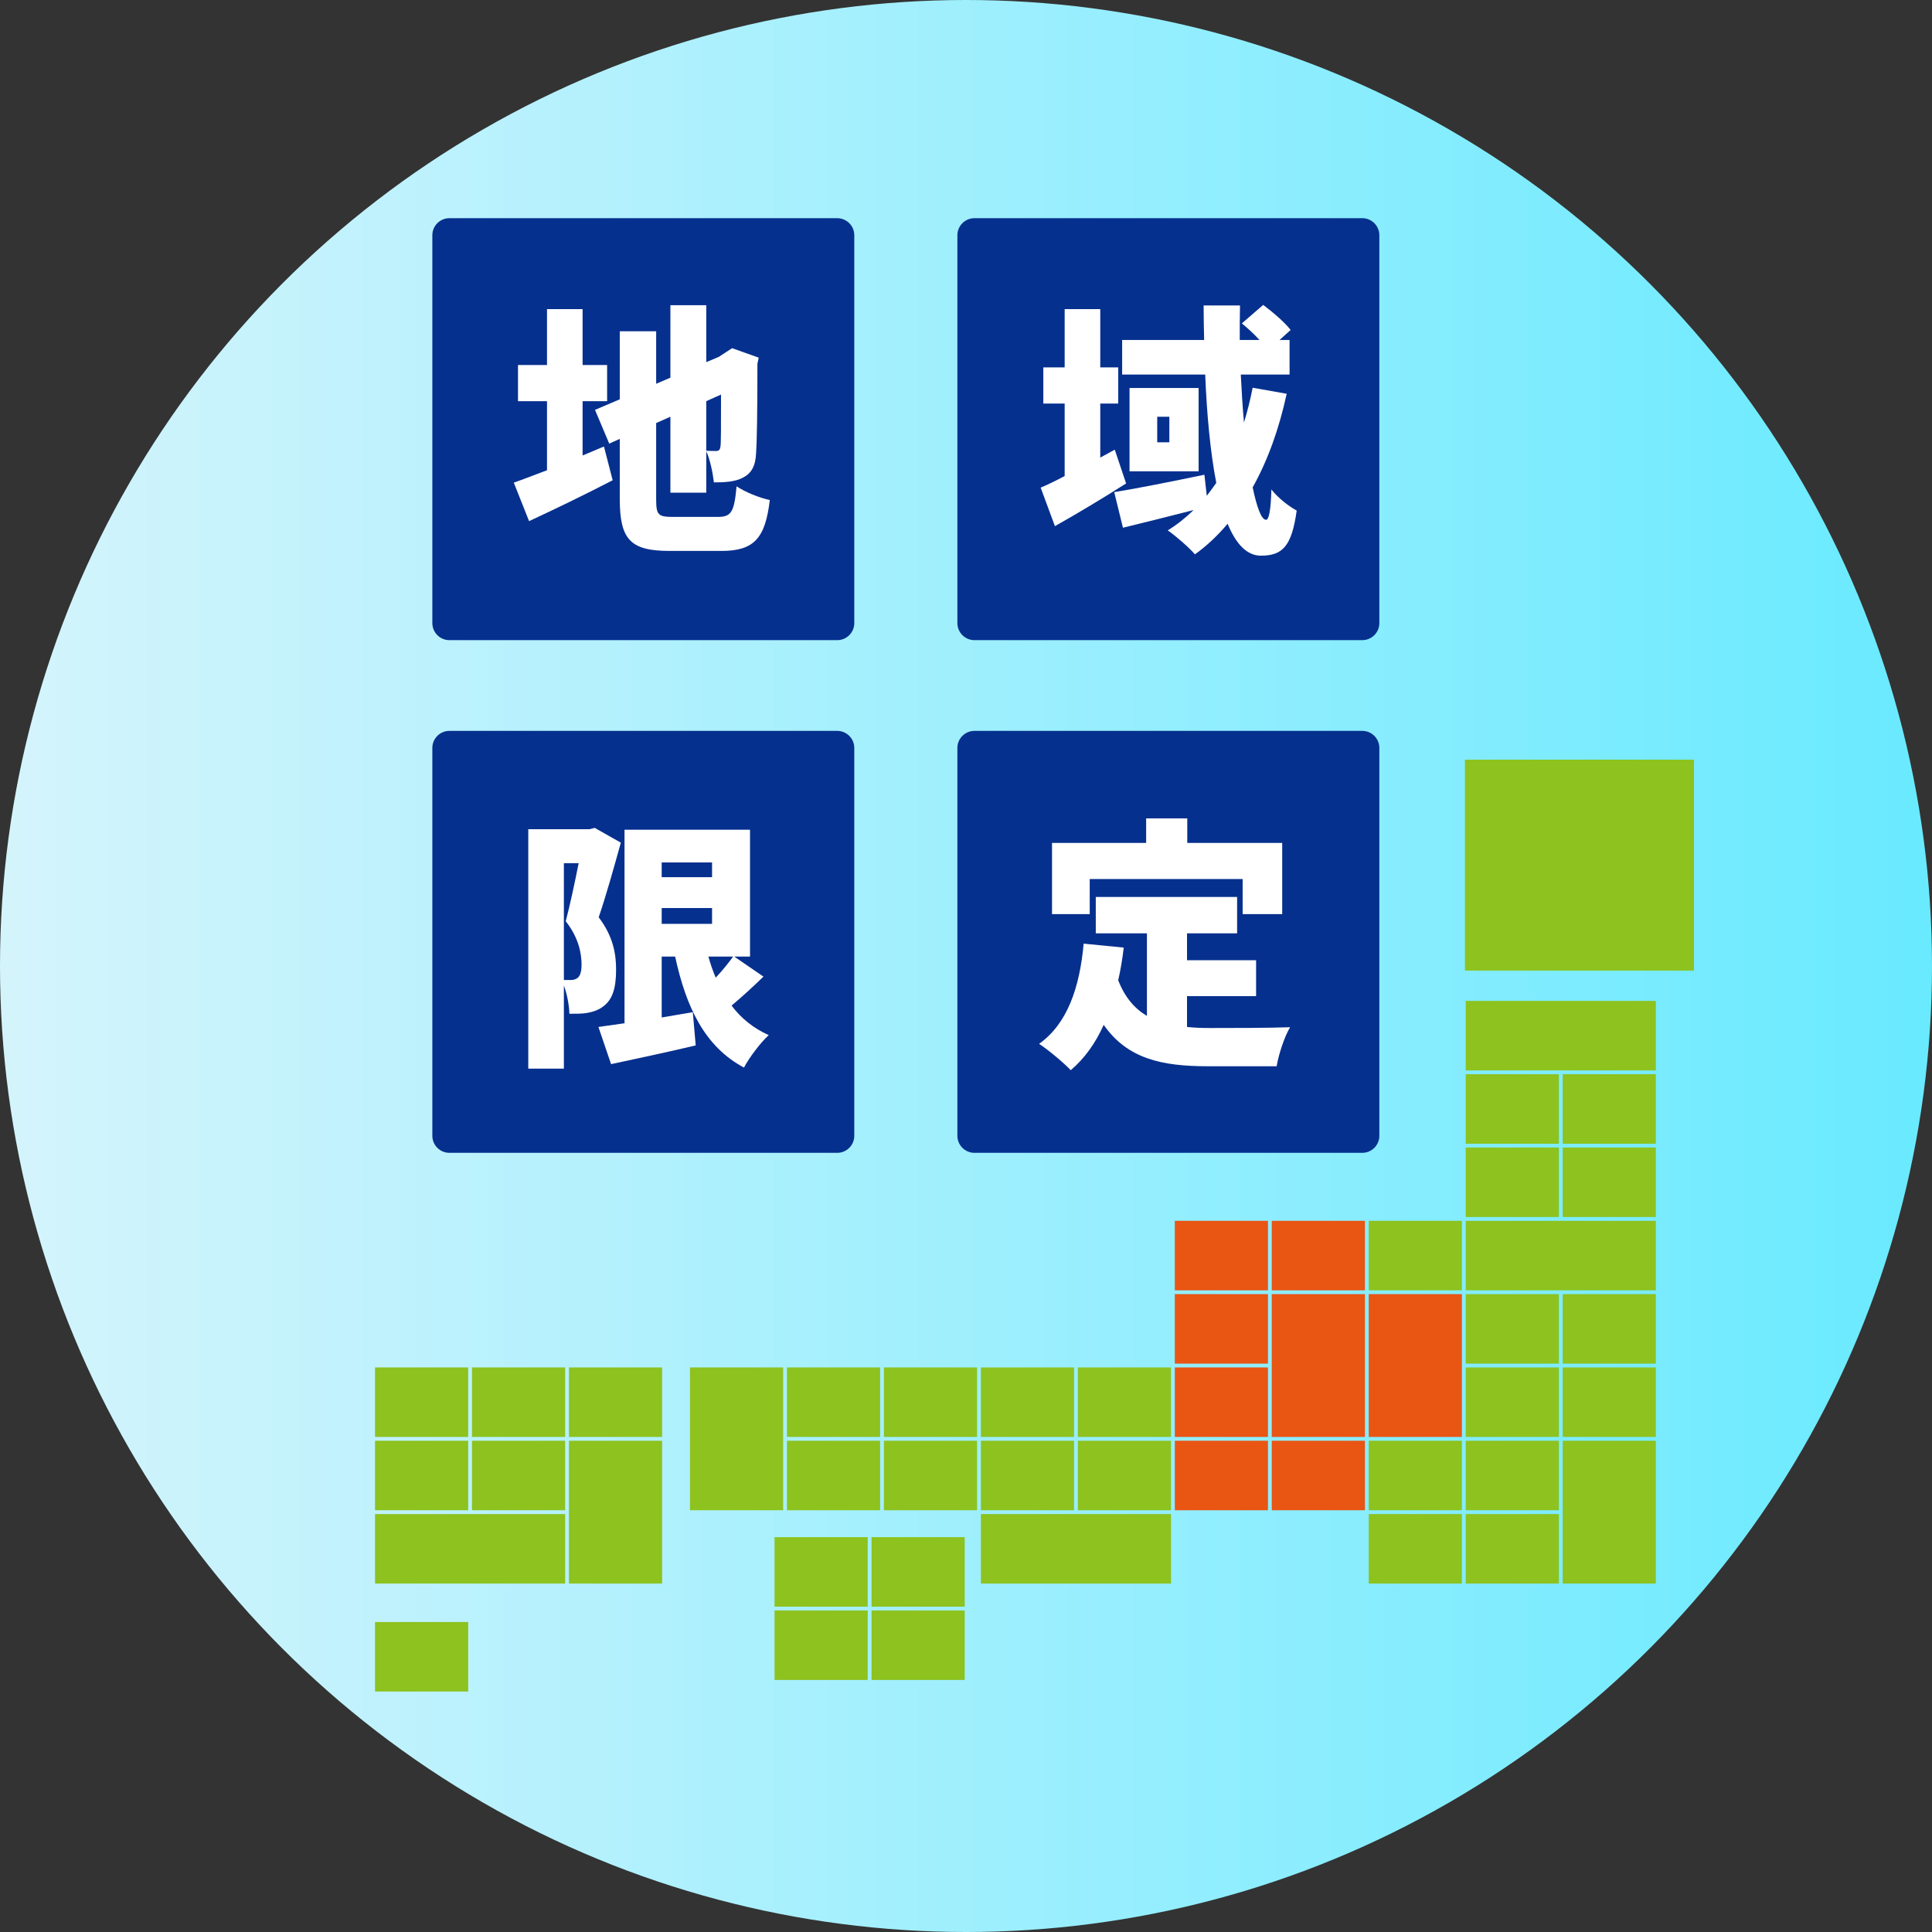
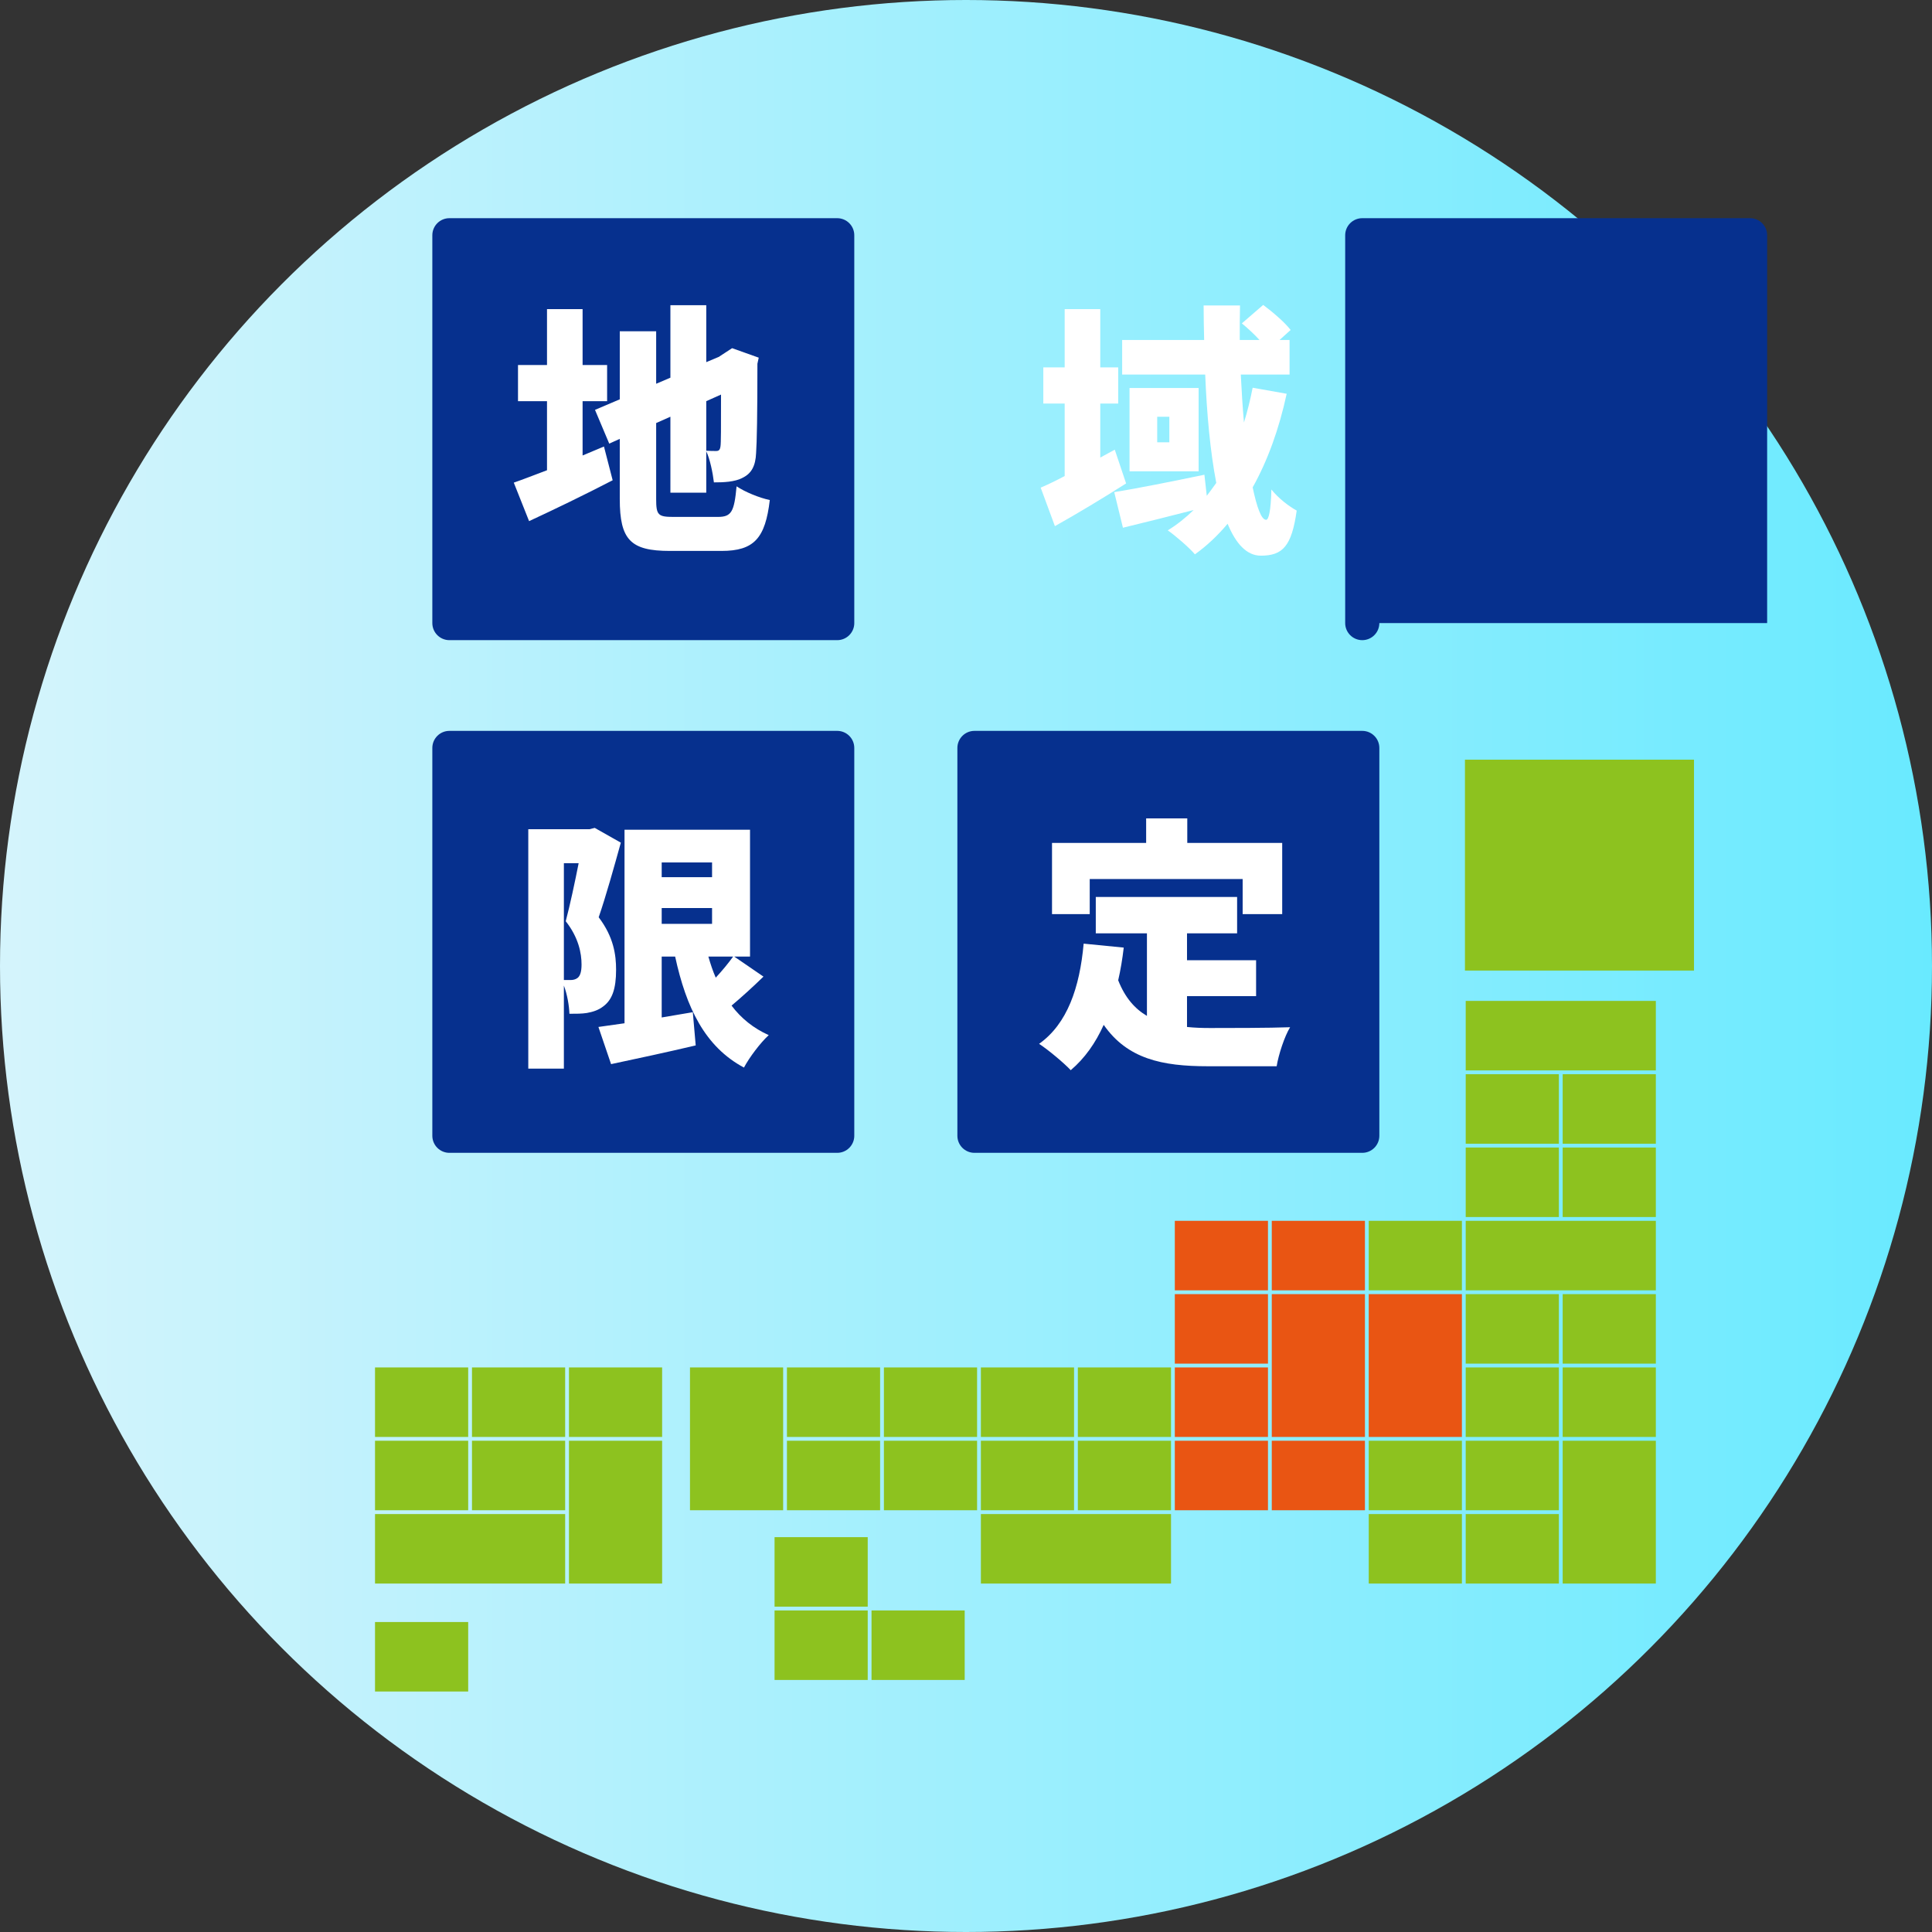
<svg xmlns="http://www.w3.org/2000/svg" version="1.1" id="レイヤー_1" width="360" height="360" viewBox="0 0 360 360" overflow="visible" enable-background="new 0 0 360 360" xml:space="preserve">
  <rect x="0" y="0" width="360" height="360" fill="#333333" stroke="none" />
  <linearGradient id="XMLID_2_" gradientUnits="userSpaceOnUse" x1="0" y1="180" x2="360" y2="180">
    <stop offset="0.006" style="stop-color:#D4F4FC" />
    <stop offset="1" style="stop-color:#69EAFF" />
  </linearGradient>
  <circle fill="url(#XMLID_2_)" cx="180" cy="180" r="180" />
  <g>
    <rect x="273.114" y="186.504" fill="#8DC21F" width="35.429" height="12.951" />
    <rect x="273.114" y="200.164" fill="#8DC21F" width="17.36" height="12.953" />
    <rect x="291.182" y="200.164" fill="#8DC21F" width="17.36" height="12.953" />
    <rect x="273.114" y="213.824" fill="#8DC21F" width="17.36" height="12.951" />
    <rect x="291.182" y="213.824" fill="#8DC21F" width="17.36" height="12.951" />
    <rect x="273.114" y="241.142" fill="#8DC21F" width="17.36" height="12.952" />
    <rect x="291.182" y="241.142" fill="#8DC21F" width="17.36" height="12.952" />
    <rect x="273.114" y="254.802" fill="#8DC21F" width="17.36" height="12.952" />
    <rect x="218.909" y="241.142" fill="#E95513" width="17.36" height="12.952" />
    <rect x="218.909" y="254.802" fill="#E95513" width="17.36" height="12.952" />
    <rect x="291.182" y="254.802" fill="#8DC21F" width="17.36" height="12.952" />
    <rect x="273.114" y="268.461" fill="#8DC21F" width="17.36" height="12.952" />
    <rect x="273.114" y="282.122" fill="#8DC21F" width="17.36" height="12.951" />
    <rect x="291.182" y="268.461" fill="#8DC21F" width="17.36" height="26.611" />
    <rect x="273.114" y="227.483" fill="#8DC21F" width="35.429" height="12.952" />
    <rect x="255.045" y="241.142" fill="#E95513" width="17.36" height="26.612" />
    <rect x="255.045" y="268.461" fill="#8DC21F" width="17.36" height="12.952" />
    <rect x="255.045" y="282.122" fill="#8DC21F" width="17.36" height="12.951" />
    <rect x="182.773" y="282.122" fill="#8DC21F" width="35.429" height="12.951" />
    <rect x="255.045" y="227.483" fill="#8DC21F" width="17.36" height="12.952" />
    <rect x="236.977" y="241.142" fill="#E95513" width="17.36" height="26.612" />
    <rect x="236.977" y="268.461" fill="#E95513" width="17.36" height="12.952" />
    <rect x="236.977" y="227.483" fill="#E95513" width="17.36" height="12.952" />
    <rect x="218.909" y="268.461" fill="#E95513" width="17.36" height="12.952" />
    <rect x="200.84" y="254.802" fill="#8DC21F" width="17.361" height="12.952" />
    <rect x="200.84" y="268.461" fill="#8DC21F" width="17.361" height="12.952" />
    <rect x="182.773" y="254.802" fill="#8DC21F" width="17.36" height="12.952" />
    <rect x="182.773" y="268.461" fill="#8DC21F" width="17.36" height="12.952" />
    <rect x="164.704" y="254.802" fill="#8DC21F" width="17.361" height="12.952" />
    <rect x="164.704" y="268.461" fill="#8DC21F" width="17.361" height="12.952" />
    <rect x="146.636" y="254.802" fill="#8DC21F" width="17.36" height="12.952" />
    <rect x="146.636" y="268.461" fill="#8DC21F" width="17.36" height="12.952" />
    <rect x="106.017" y="254.802" fill="#8DC21F" width="17.36" height="12.952" />
    <rect x="87.948" y="254.802" fill="#8DC21F" width="17.36" height="12.952" />
    <rect x="87.948" y="268.461" fill="#8DC21F" width="17.36" height="12.952" />
    <rect x="69.88" y="254.802" fill="#8DC21F" width="17.361" height="12.952" />
    <rect x="69.88" y="268.461" fill="#8DC21F" width="17.361" height="12.952" />
    <rect x="69.88" y="302.239" fill="#8DC21F" width="17.361" height="12.951" />
    <rect x="106.017" y="268.461" fill="#8DC21F" width="17.36" height="26.611" />
    <rect x="69.88" y="282.122" fill="#8DC21F" width="35.429" height="12.951" />
    <polyline fill="#8DC21F" points="301.424,180.852 315.652,180.852 315.652,167.752 315.652,154.653 315.652,141.554    301.424,141.554 287.198,141.554 272.971,141.554 272.971,154.653 272.971,167.752 272.971,180.852 287.198,180.852    301.424,180.852  " />
-     <rect x="162.396" y="286.426" fill="#8DC21F" width="17.36" height="12.952" />
    <rect x="162.396" y="300.085" fill="#8DC21F" width="17.36" height="12.951" />
    <rect x="144.328" y="286.426" fill="#8DC21F" width="17.36" height="12.952" />
    <rect x="144.328" y="300.085" fill="#8DC21F" width="17.36" height="12.951" />
    <rect x="128.568" y="254.802" fill="#8DC21F" width="17.36" height="26.611" />
    <rect x="218.909" y="227.483" fill="#E95513" width="17.36" height="12.952" />
  </g>
  <g>
    <path fill="#06308E" d="M159.184,116.1c0,1.757-1.423,3.183-3.181,3.183H83.74c-1.758,0-3.181-1.426-3.181-3.183V43.837   c0-1.756,1.423-3.181,3.181-3.181h72.262c1.758,0,3.181,1.425,3.181,3.181V116.1z" />
    <g>
      <path fill="#FFFFFF" d="M112.538,83.201l1.622,6.289c-5.208,2.702-10.907,5.453-15.574,7.615l-2.85-7.173    c1.719-0.589,3.832-1.425,6.19-2.309V74.751h-5.404V68.02h5.404V57.604h6.632V68.02h4.569v6.731h-4.569v10.121L112.538,83.201z     M133.763,96.319c2.555,0,3.046-0.983,3.488-5.699c1.523,1.032,4.274,2.162,6.19,2.555c-0.835,7.075-2.899,9.482-8.991,9.482    h-9.63c-7.32,0-9.334-2.063-9.334-9.679V81.777l-1.965,0.884l-2.653-6.289l4.619-1.965V61.731h6.78v9.777l2.653-1.13V56.868h6.682    v10.612l2.457-1.032h-0.049l1.13-0.737l1.277-0.835l4.962,1.769l-0.246,1.13c0,9.482-0.099,14.592-0.246,16.655    c-0.099,2.407-0.884,3.783-2.457,4.569c-1.523,0.835-3.685,0.884-5.404,0.884c-0.197-1.72-0.737-4.373-1.425-5.797v7.713h-6.682    V77.65l-2.653,1.179v14.15c0,2.997,0.344,3.341,3.243,3.341H133.763z M131.601,74.751v9.236c0.639,0.049,1.425,0.049,1.818,0.049    c0.491,0,0.737-0.147,0.835-0.884c0.098-0.59,0.098-3.341,0.098-9.629L131.601,74.751z" />
    </g>
-     <path fill="#06308E" d="M257.02,116.1c0,1.757-1.424,3.183-3.182,3.183h-72.262c-1.758,0-3.182-1.426-3.182-3.183V43.837   c0-1.756,1.424-3.181,3.182-3.181h72.262c1.758,0,3.182,1.425,3.182,3.181V116.1z" />
+     <path fill="#06308E" d="M257.02,116.1c0,1.757-1.424,3.183-3.182,3.183c-1.758,0-3.182-1.426-3.182-3.183V43.837   c0-1.756,1.424-3.181,3.182-3.181h72.262c1.758,0,3.182,1.425,3.182,3.181V116.1z" />
    <g>
      <path fill="#FFFFFF" d="M209.833,90.08c-4.323,2.751-9.138,5.65-13.266,7.959l-2.652-7.173c1.277-0.541,2.8-1.277,4.471-2.162    V75.193h-3.979v-6.731h3.979V57.604h6.633v10.858h3.341v6.731h-3.341v10.071l2.702-1.474L209.833,90.08z M239.754,73.375    c-1.425,6.583-3.537,12.43-6.338,17.441c0.786,3.734,1.621,6.043,2.506,6.043c0.491,0,0.884-1.67,0.982-5.65    c1.326,1.67,3.292,3.145,4.717,3.931c-0.934,6.633-2.604,8.401-6.683,8.401c-2.652,0-4.667-2.26-6.19-5.945    c-1.817,2.162-3.832,4.078-6.092,5.699c-0.982-1.179-3.636-3.488-5.061-4.471c1.769-1.081,3.341-2.358,4.815-3.783    c-4.619,1.179-9.286,2.358-13.167,3.292l-1.622-6.632c4.274-0.688,10.662-1.965,16.803-3.243l0.442,3.93    c0.59-0.786,1.179-1.572,1.769-2.407c-1.13-5.847-1.769-12.921-2.063-20.193h-15.476v-6.436h15.279    c-0.049-2.162-0.099-4.323-0.099-6.436h6.78c-0.049,2.113-0.049,4.274-0.049,6.436h3.685c-0.982-1.081-2.211-2.21-3.292-3.095    l3.979-3.439c1.769,1.327,4.029,3.243,5.109,4.667l-2.063,1.867h1.867v6.436h-9.089c0.147,3.095,0.344,6.092,0.59,8.942    c0.639-2.063,1.179-4.225,1.621-6.485L239.754,73.375z M223.344,72.294V87.82h-12.872V72.294H223.344z M217.891,77.65h-2.26v4.766    h2.26V77.65z" />
    </g>
    <path fill="#06308E" d="M159.184,211.631c0,1.757-1.423,3.183-3.181,3.183H83.74c-1.758,0-3.181-1.426-3.181-3.183V139.37   c0-1.756,1.423-3.182,3.181-3.182h72.262c1.758,0,3.181,1.426,3.181,3.182V211.631z" />
    <g>
      <path fill="#FFFFFF" d="M115.683,157.017c-1.228,4.422-2.8,10.072-4.127,13.904c2.8,3.685,3.243,7.025,3.243,9.777    c0,3.586-0.737,5.649-2.457,6.878c-0.835,0.639-1.867,0.982-2.997,1.179c-0.884,0.147-2.063,0.147-3.243,0.147    c-0.049-1.474-0.393-3.586-1.032-5.257v15.477h-6.632v-44.61h11.398l0.983-0.246L115.683,157.017z M105.07,182.615    c0.491,0,0.835,0,1.229,0c0.491,0,0.934-0.099,1.327-0.394c0.491-0.393,0.737-1.179,0.737-2.506c0-2.063-0.541-5.011-2.948-8.057    c0.786-2.948,1.719-7.32,2.407-10.809h-2.751V182.615z M142.262,181.976c-1.965,1.916-4.078,3.832-5.945,5.404    c1.769,2.358,4.078,4.225,6.927,5.502c-1.523,1.376-3.635,4.177-4.618,6.043c-7.271-3.881-10.759-11.152-12.823-20.684h-2.506    v11.35c1.916-0.345,3.881-0.639,5.797-0.983l0.541,6.19c-5.404,1.278-11.153,2.506-15.771,3.488l-2.358-6.927    c1.425-0.196,3.046-0.442,4.864-0.688V154.61h23.386v23.632h-2.948L142.262,181.976z M123.298,160.703v2.751h9.384v-2.751H123.298    z M123.298,172.15h9.384v-2.948h-9.384V172.15z M131.994,178.242c0.393,1.376,0.835,2.702,1.375,3.931    c1.228-1.326,2.358-2.702,3.243-3.931H131.994z" />
    </g>
    <path fill="#06308E" d="M257.02,211.631c0,1.757-1.424,3.183-3.182,3.183h-72.262c-1.758,0-3.182-1.426-3.182-3.183V139.37   c0-1.756,1.424-3.182,3.182-3.182h72.262c1.758,0,3.182,1.426,3.182,3.182V211.631z" />
    <g>
      <path fill="#FFFFFF" d="M221.183,191.36c1.375,0.147,2.8,0.196,4.274,0.196c3.095,0,11.104,0,14.936-0.147    c-1.032,1.671-2.162,5.109-2.506,7.271h-12.823c-8.549,0-14.984-1.376-19.406-7.714c-1.523,3.391-3.537,6.24-6.142,8.451    c-1.179-1.277-4.226-3.833-5.896-4.913c5.257-3.734,7.566-10.465,8.303-18.67l7.469,0.737c-0.246,2.112-0.59,4.176-1.032,6.092    c1.277,3.242,3.096,5.306,5.355,6.633v-15.378h-9.531v-6.78h26.334v6.78h-9.335v5.011h12.872v6.683h-12.872V191.36z     M203.054,170.332h-7.026v-13.265h17.54v-4.569h7.664v4.569h17.688v13.265h-7.37v-6.534h-28.495V170.332z" />
    </g>
  </g>
</svg>